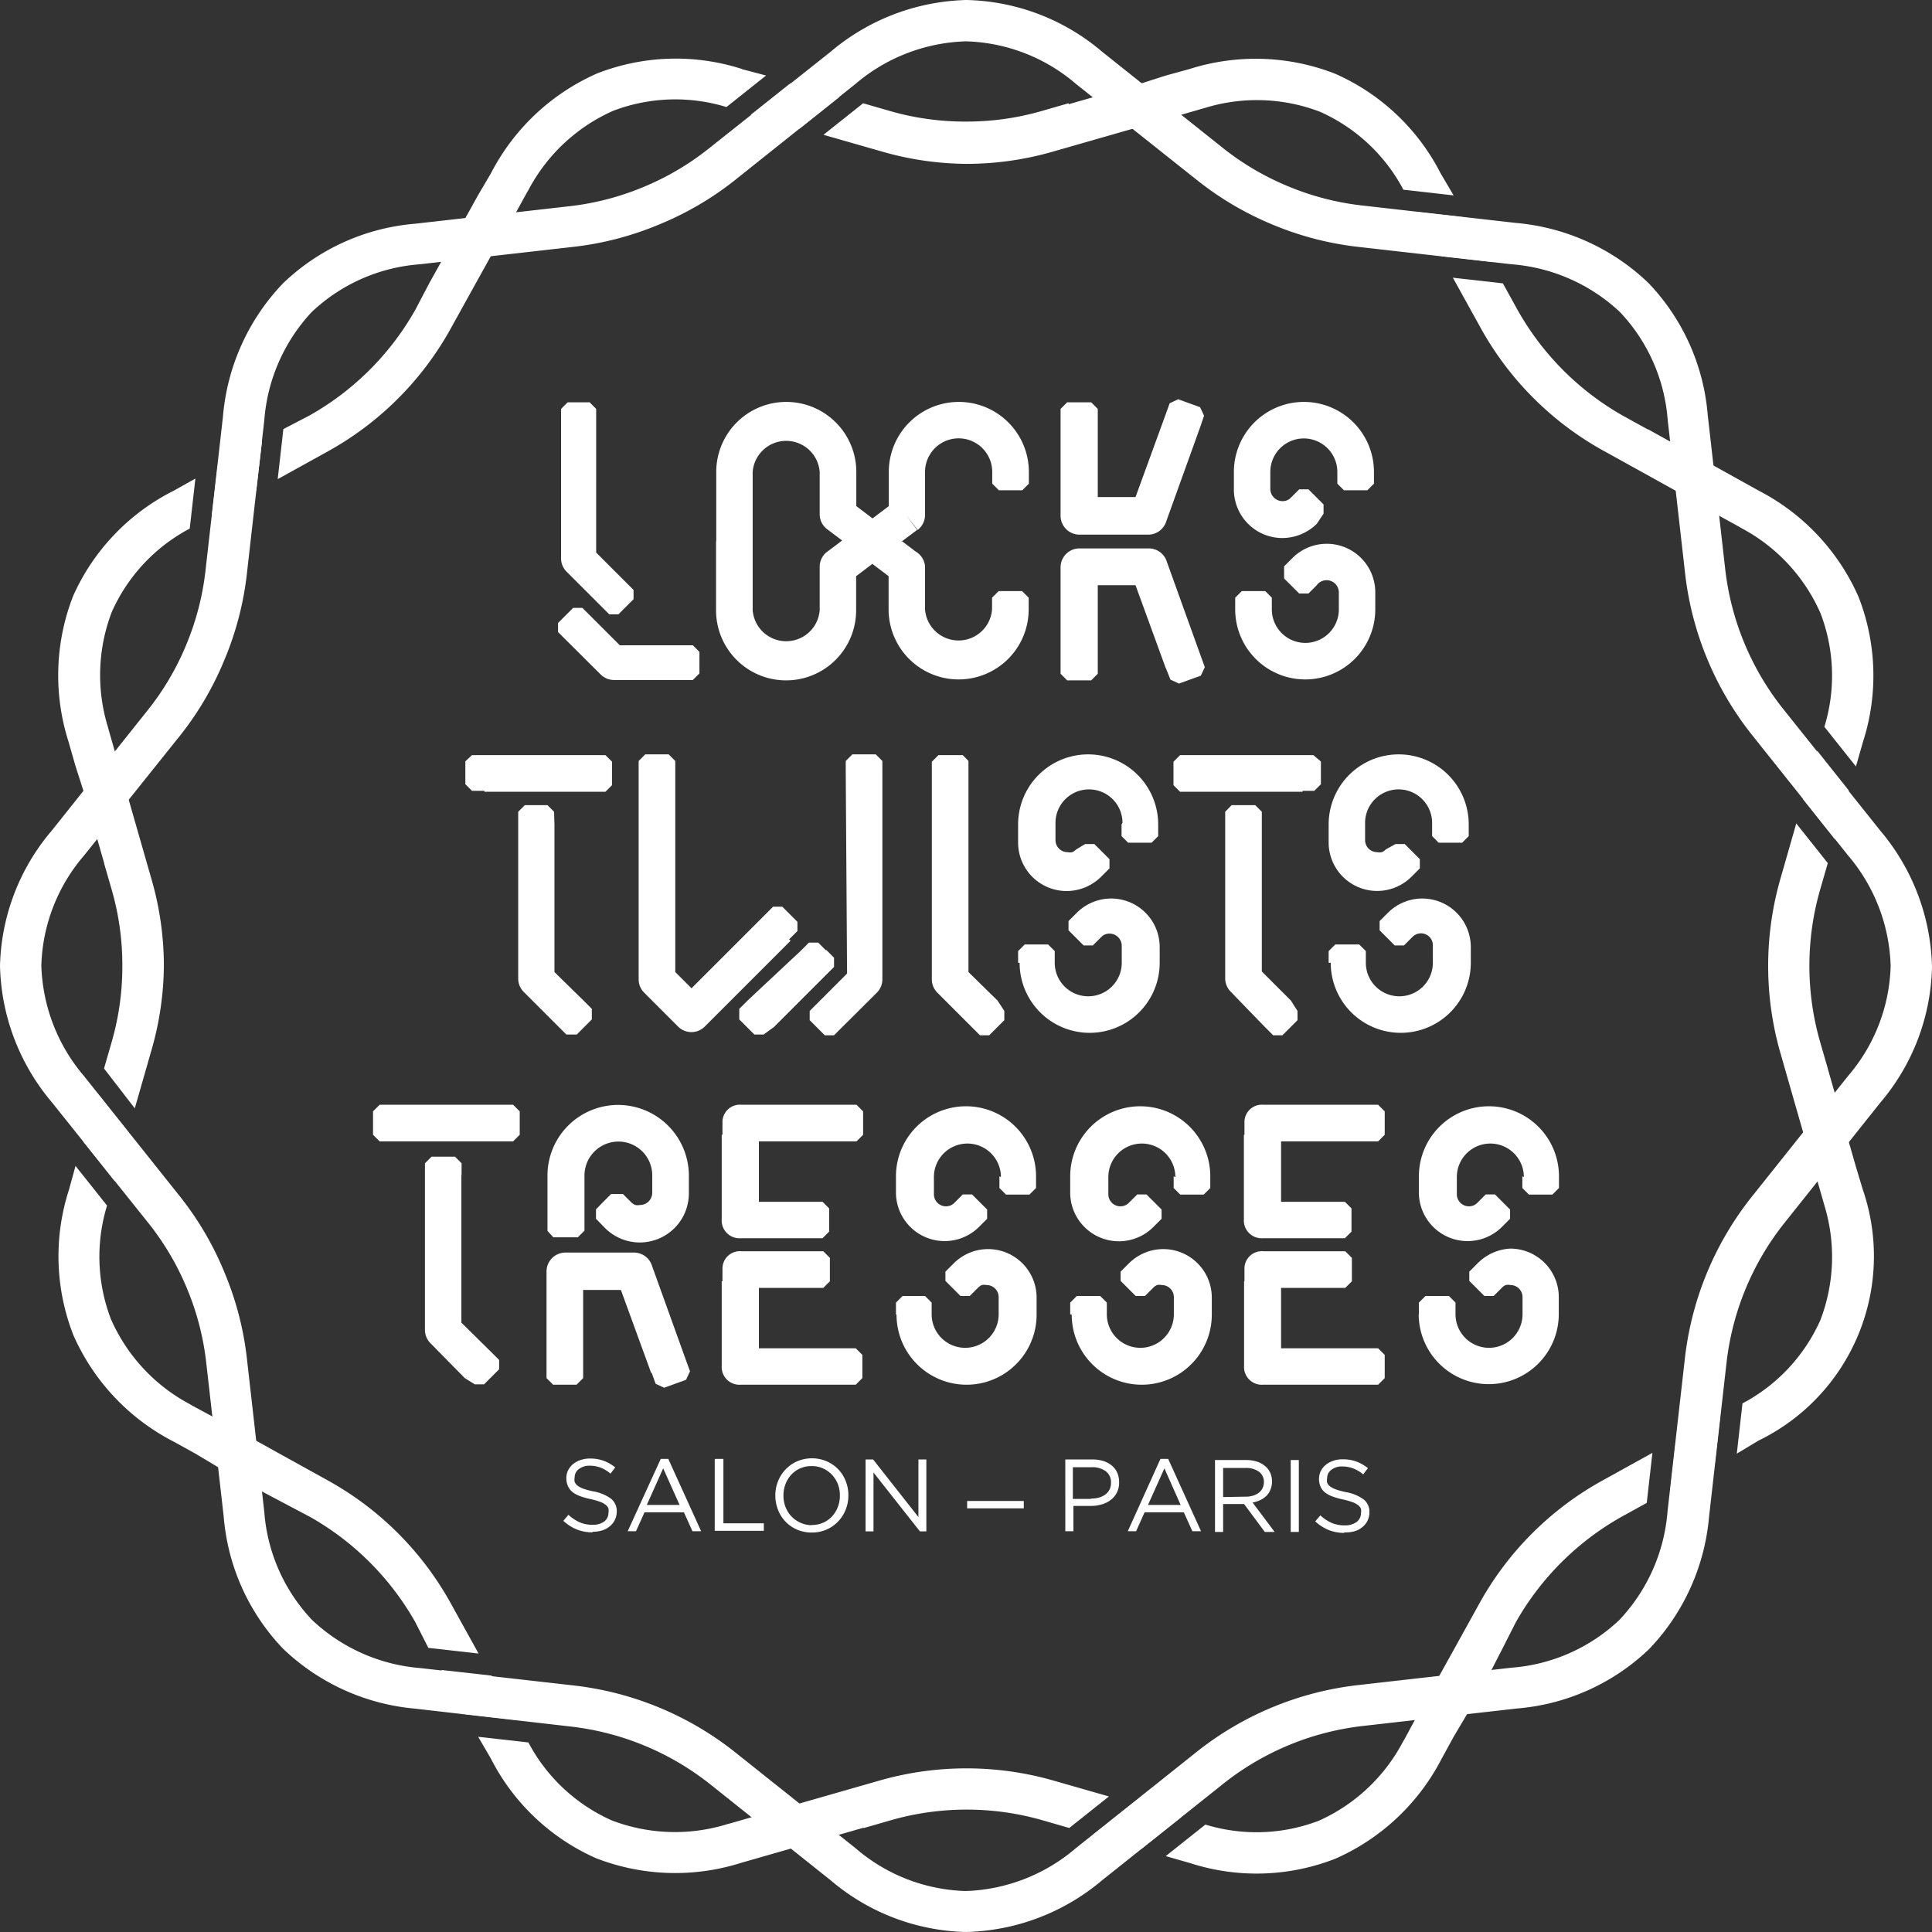
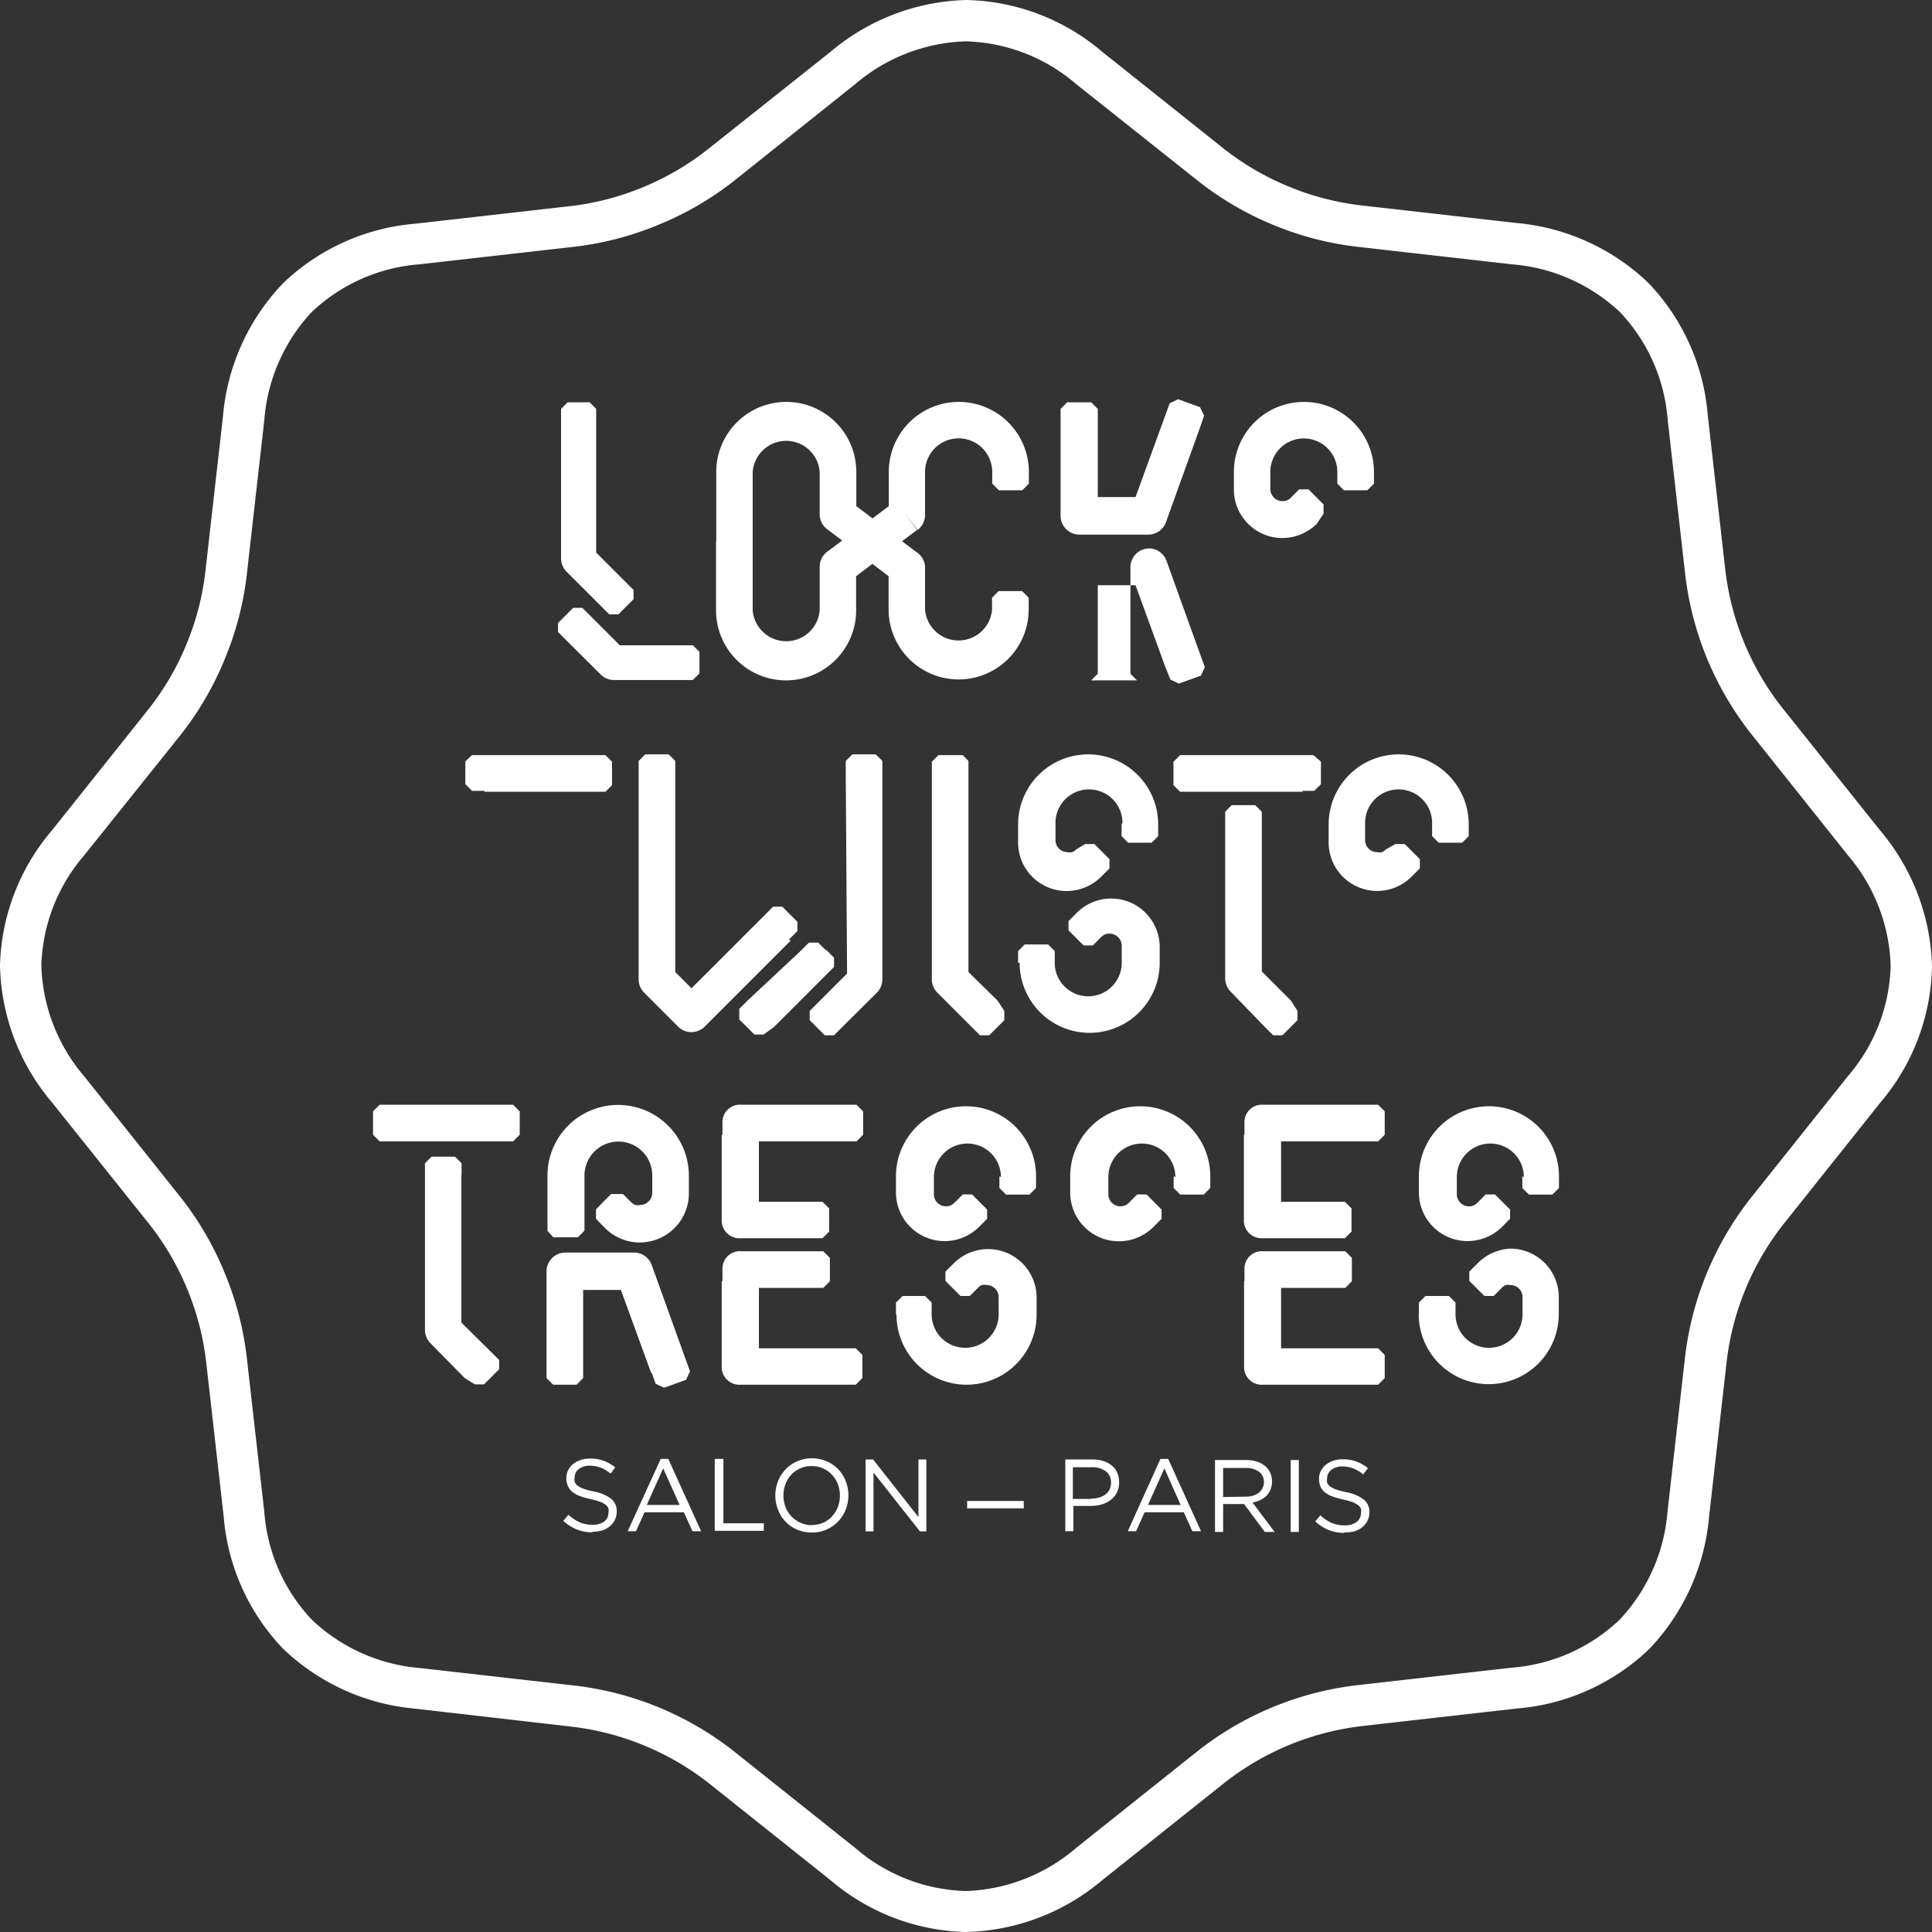
<svg xmlns="http://www.w3.org/2000/svg" id="Calque_1" data-name="Calque 1" viewBox="0 0 102.34 102.34">
  <rect x="0" y="0" width="102.34" height="102.34" fill="#333333" stroke="none" />
  <defs>
    <style>.cls-1{fill:#fff;}</style>
  </defs>
  <title>coiffure-locks</title>
-   <path class="cls-1" d="M39.29,3.66,40.58,4l-2.1,1.67a9.25,9.25,0,0,0-6,.2A9.36,9.36,0,0,0,28,10.05l-.11.19-.55,1L26,13.57l-.65,1.17-1.5,2.71a16.62,16.62,0,0,1-6.43,6.43l-2.71,1.5.3-2.65L16.41,22A14.74,14.74,0,0,0,22,16.41L22.74,15l.65-1.17,1.3-2.35.65-1.17L26,9.19a11.58,11.58,0,0,1,5.63-5.3,11.45,11.45,0,0,1,7.69-.23ZM5.52,45.73l-.37-1.29-.74-2.58L4,40.58l-.37-1.29a11.57,11.57,0,0,1,.24-7.71A11.46,11.46,0,0,1,9.19,26l1.16-.65L10.05,28a9.24,9.24,0,0,0-4.13,4.42,9.36,9.36,0,0,0-.21,6.07l.06.22.31,1.08.74,2.58.37,1.29.86,3a16.51,16.51,0,0,1,.63,4.55A16.55,16.55,0,0,1,8,55.71l-.86,3L5.51,56.6l.43-1.49a14.37,14.37,0,0,0,.54-3.95,14.33,14.33,0,0,0-.54-3.95l-.43-1.49ZM15,79.6,13.87,79l-2.35-1.3L10.35,77l-1.16-.64a11.59,11.59,0,0,1-5.3-5.63A11.45,11.45,0,0,1,3.66,63L4,61.76l1.67,2.1a9.25,9.25,0,0,0,.2,6A9.35,9.35,0,0,0,10,74.35l.19.11,1,.54,2.35,1.3,1.17.65,2.71,1.5a16.63,16.63,0,0,1,6.43,6.43l1.5,2.71-2.66-.3L22,85.93a14.74,14.74,0,0,0-5.58-5.58L15,79.6ZM45.73,96.82l-1.29.37-2.58.74-1.29.37-1.29.37a11.57,11.57,0,0,1-7.71-.24A11.46,11.46,0,0,1,26,93.15L25.33,92l2.66.3a9.24,9.24,0,0,0,4.42,4.13,9.36,9.36,0,0,0,6.07.21l.22-.06,1.08-.31,2.58-.74,1.29-.37,3-.86a16.75,16.75,0,0,1,9.09,0l3,.86-2.1,1.67-1.49-.43a14.59,14.59,0,0,0-7.89,0l-1.49.43ZM79.6,87.3,79,88.47l-1.3,2.35L77,92l-.64,1.17a11.58,11.58,0,0,1-5.63,5.29,11.45,11.45,0,0,1-7.69.23l-1.29-.37,2.1-1.67a9.25,9.25,0,0,0,6-.2,9.35,9.35,0,0,0,4.44-4.14l.11-.19.54-1,1.3-2.35.65-1.17,1.5-2.71a16.63,16.63,0,0,1,6.43-6.43l2.71-1.5-.3,2.65-1.36.75a14.74,14.74,0,0,0-5.58,5.58L79.6,87.3ZM96.82,56.61l.37,1.29.74,2.58.37,1.29L98.67,63a10.86,10.86,0,0,1-5.52,13.31L92,77l.3-2.66a9.24,9.24,0,0,0,4.13-4.42,9.36,9.36,0,0,0,.21-6.07l-.06-.21-.31-1.08L95.52,60l-.37-1.29-.86-3a16.74,16.74,0,0,1,0-9.09l.86-3,1.67,2.1-.43,1.49a14.59,14.59,0,0,0,0,7.9l.43,1.49ZM87.3,22.74l1.17.65,2.35,1.3,1.17.65,1.17.65a11.58,11.58,0,0,1,5.29,5.63,11.45,11.45,0,0,1,.23,7.69l-.37,1.29-1.67-2.1a9.24,9.24,0,0,0-.2-6A9.36,9.36,0,0,0,92.29,28l-.19-.11-1-.55L88.77,26l-1.17-.65-2.71-1.5a16.62,16.62,0,0,1-6.43-6.43l-1.5-2.71,2.65.3.75,1.36A14.74,14.74,0,0,0,85.93,22l1.36.75ZM56.61,5.52l1.29-.37,2.58-.74L61.76,4,63,3.66a11.57,11.57,0,0,1,7.71.24,11.46,11.46,0,0,1,5.6,5.28L77,10.35l-2.66-.3a9.24,9.24,0,0,0-4.42-4.13,9.35,9.35,0,0,0-6.07-.21l-.21.06-1.07.31L60,6.82l-1.29.37-3,.86a16.51,16.51,0,0,1-4.55.63A16.56,16.56,0,0,1,46.62,8l-3-.86,2.1-1.67,1.49.43a14.37,14.37,0,0,0,3.95.54,14.33,14.33,0,0,0,3.95-.54l1.49-.43ZM41.87,4.41l-2.1,1.67,2.58.74,2.1-1.67-2.58-.74Zm35.79,7.12L79,13.87l-2.65-.3L75,11.22l2.65.3ZM97.93,41.87l-1.67-2.1-.74,2.58,1.67,2.1.74-2.58ZM90.81,77.66,88.47,79l.3-2.65L91.12,75l-.3,2.65ZM60.47,97.93l2.1-1.67L60,95.52l-2.1,1.67,2.58.74ZM24.68,90.81l-1.3-2.35,2.66.3,1.3,2.35-2.66-.3ZM4.41,60.47l1.67,2.1L6.82,60l-1.67-2.1-.74,2.58Zm7.12-35.79,2.35-1.3L13.57,26l-2.35,1.3Z" />
  <path class="cls-1" d="M58.38,2.74l6.45,5.14a14.33,14.33,0,0,0,3.43,2,14.35,14.35,0,0,0,3.85,1l8.2.93a11.59,11.59,0,0,1,7,3.17,11.46,11.46,0,0,1,3.15,7l.93,8.2a14.53,14.53,0,0,0,3,7.29L99.6,44a11.58,11.58,0,0,1,2.74,7.22,11.46,11.46,0,0,1-2.74,7.19l-5.14,6.45a14.53,14.53,0,0,0-3,7.29l-.93,8.2a11.59,11.59,0,0,1-3.17,7,11.46,11.46,0,0,1-7,3.15l-8.2.93a14.53,14.53,0,0,0-7.29,3L58.38,99.6a11.58,11.58,0,0,1-7.22,2.74A11.46,11.46,0,0,1,44,99.6l-6.45-5.14a14.53,14.53,0,0,0-7.29-3L22,90.51a11.59,11.59,0,0,1-7-3.17,11.46,11.46,0,0,1-3.15-7l-.93-8.2a14.35,14.35,0,0,0-1-3.85,14.37,14.37,0,0,0-2-3.43L2.74,58.38A11.58,11.58,0,0,1,0,51.16,11.46,11.46,0,0,1,2.74,44l5.14-6.45a14.3,14.3,0,0,0,2-3.43,14.35,14.35,0,0,0,1-3.85l.93-8.2A11.59,11.59,0,0,1,15,15a11.46,11.46,0,0,1,7-3.15l8.2-.93a14.35,14.35,0,0,0,3.85-1,14.37,14.37,0,0,0,3.43-2L44,2.74A11.58,11.58,0,0,1,51.19,0a11.46,11.46,0,0,1,7.19,2.74Zm5.09,6.85L57,4.45a9.33,9.33,0,0,0-5.83-2.26,9.44,9.44,0,0,0-5.86,2.26L38.87,9.59a16.56,16.56,0,0,1-4,2.32,16.53,16.53,0,0,1-4.44,1.16l-8.2.93a9.33,9.33,0,0,0-5.72,2.53A9.44,9.44,0,0,0,14,22.26l-.93,8.2a16.53,16.53,0,0,1-1.16,4.44,16.58,16.58,0,0,1-2.32,4L4.45,45.32a9.33,9.33,0,0,0-2.26,5.83A9.44,9.44,0,0,0,4.45,57l5.14,6.45a16.56,16.56,0,0,1,2.32,4,16.53,16.53,0,0,1,1.16,4.44l.93,8.2a9.33,9.33,0,0,0,2.53,5.72,9.44,9.44,0,0,0,5.74,2.55l8.2.93a16.79,16.79,0,0,1,8.41,3.48l6.45,5.14a9.33,9.33,0,0,0,5.83,2.26A9.44,9.44,0,0,0,57,97.89l6.45-5.14a16.79,16.79,0,0,1,8.41-3.48l8.2-.93a9.33,9.33,0,0,0,5.72-2.53,9.44,9.44,0,0,0,2.55-5.74l.93-8.2a16.79,16.79,0,0,1,3.48-8.41L97.89,57a9.33,9.33,0,0,0,2.26-5.83,9.44,9.44,0,0,0-2.26-5.86l-5.14-6.45a16.8,16.8,0,0,1-3.48-8.41l-.93-8.2a9.33,9.33,0,0,0-2.53-5.72A9.44,9.44,0,0,0,80.08,14l-8.2-.93a16.53,16.53,0,0,1-4.44-1.16A16.58,16.58,0,0,1,63.47,9.59Z" />
  <path class="cls-1" d="M33.4,63.66,32,65l-.43-.44v-.5l.4-.41,0,0,0,0,.4-.4H33l.44.44a.65.65,0,0,0,.21.14.66.66,0,0,0,.25,0,.65.65,0,0,0,.65-.65h0v-.92a1.79,1.79,0,0,0-1.79-1.79h0a1.8,1.8,0,0,0-1.8,1.79h0v2.31h0v.62l-.35.35H29.31L29,65.2V62.28h0a3.74,3.74,0,0,1,3.74-3.75h0a3.75,3.75,0,0,1,3.75,3.75v.92h0A2.6,2.6,0,0,1,32,65Z" />
  <path class="cls-1" d="M20.73,60.46h-.62l-.35-.35v-.57s0,0,0-.05,0,0,0-.05v-.57l.35-.35h7.07l.35.35v.57s0,0,0,.05,0,0,0,.05v.57l-.35.35H20.73Z" />
  <path class="cls-1" d="M24.44,62.24h0v7.82L26,71.6l.44.44v.49l-.4.4,0,0,0,0-.4.4h-.49L24.62,73h0L22.8,71.15a1,1,0,0,1-.29-.69V61.62l.35-.35h1.24l.35.35v.62Z" />
  <path class="cls-1" d="M47.46,69.62V69l.35-.35H49l.35.35v.62a1.77,1.77,0,1,0,3.55,0h0v-.91h0a.64.64,0,0,0-.64-.64.66.66,0,0,0-.25,0,.64.64,0,0,0-.2.14h0l-.44.44h-.49l-.4-.4,0,0,0,0-.4-.4v-.49l.44-.44a2.6,2.6,0,0,1,.84-.56,2.57,2.57,0,0,1,3.55,2.38h0v.9h0a3.71,3.71,0,0,1-7.42,0Z" />
  <path class="cls-1" d="M52.94,62.31v.62l.35.35h1.24l.35-.35v-.62a3.71,3.71,0,1,0-7.42,0v.91h0A2.58,2.58,0,0,0,51.85,65h0l.44-.44v-.49l-.4-.4,0,0,0,0-.4-.4h-.49l-.44.44a.62.62,0,0,1-.2.14.64.64,0,0,1-.89-.59h0v-.91a1.77,1.77,0,1,1,3.55,0Z" />
-   <path class="cls-1" d="M56.69,69.62V69l.35-.35h1.24l.35.35v.62a1.77,1.77,0,1,0,3.55,0h0v-.91h0a.64.64,0,0,0-.64-.64.66.66,0,0,0-.25,0,.64.64,0,0,0-.2.14h0l-.44.44h-.49l-.4-.4,0,0,0,0-.4-.4v-.49l.44-.44a2.6,2.6,0,0,1,.84-.56,2.57,2.57,0,0,1,3.55,2.38h0v.9h0a3.71,3.71,0,0,1-7.42,0Z" />
  <path class="cls-1" d="M62.17,62.31v.62l.35.35h1.24l.35-.35v-.62a3.71,3.71,0,1,0-7.42,0v.91h0A2.58,2.58,0,0,0,61.09,65h0l.44-.44v-.49l-.4-.4,0,0,0,0-.4-.4h-.49l-.44.44a.62.62,0,0,1-.2.14.64.64,0,0,1-.89-.59h0v-.91a1.77,1.77,0,1,1,3.55,0Z" />
  <path class="cls-1" d="M75.16,69.62V69l.35-.35h1.24l.35.35v.62a1.77,1.77,0,1,0,3.55,0h0v-.91h0a.64.64,0,0,0-.64-.64.66.66,0,0,0-.25,0,.63.63,0,0,0-.2.14h0l-.44.44h-.49l-.4-.4,0,0,0,0-.4-.4v-.49l.44-.44A2.62,2.62,0,0,1,80,66.14a2.57,2.57,0,0,1,2.57,2.57h0v.9h0a3.71,3.71,0,0,1-7.42,0Z" />
  <path class="cls-1" d="M80.64,62.31v.62l.35.35h1.24l.35-.35v-.62a3.71,3.71,0,0,0-7.42,0v.91h0A2.58,2.58,0,0,0,79.55,65h0l.44-.44v-.49l-.4-.4,0,0,0,0-.4-.4h-.49l-.44.44a.63.63,0,0,1-.2.14.64.64,0,0,1-.89-.59h0v-.91a1.77,1.77,0,1,1,3.55,0Z" />
  <path class="cls-1" d="M34.52,72.72h0l.21.58.45.21,1.16-.42.21-.45-.21-.58-1.8-5a1,1,0,0,0-.93-.71H29.95a1,1,0,0,0-1,1V73l.35.35h1.24l.35-.35V68.33h2l1.6,4.39Z" />
  <path class="cls-1" d="M31.83,32.1h0l.44.44h.49l.4-.4,0,0,0,0,.4-.4v-.49l-.44-.44-1.54-1.54V21.66l-.35-.35H30.07l-.35.35v7.93a1,1,0,0,0,.28.68h0l1.83,1.83ZM30,33.92l-.44-.44V33l.4-.4,0,0,0,0,.4-.4h.49l.44.44,1.54,1.54h3.87l.35.35V35s0,0,0,.05,0,0,0,.05v.57l-.35.35H32.51a1,1,0,0,1-.68-.28h0L30,33.92Z" />
  <path class="cls-1" d="M63.58,22.61h0l-1.8,5a1,1,0,0,1-.93.71H57.18a1,1,0,0,1-1-1V21.66l.35-.35H57.8l.35.35v4.67h2l1.6-4.39.21-.58.45-.21,1.16.42.21.45Z" />
-   <path class="cls-1" d="M61.76,35.4h0L62,36l.45.21,1.16-.42.21-.45-.21-.58-1.8-5a1,1,0,0,0-.93-.71H57.18a1,1,0,0,0-1,1v5.64l.35.35H57.8l.35-.35V31h2l1.6,4.39Z" />
+   <path class="cls-1" d="M61.76,35.4h0L62,36l.45.21,1.16-.42.21-.45-.21-.58-1.8-5a1,1,0,0,0-.93-.71a1,1,0,0,0-1,1v5.64l.35.35H57.8l.35-.35V31h2l1.6,4.39Z" />
  <path class="cls-1" d="M69.75,27.75h0a2.62,2.62,0,0,1-1.82.75,2.57,2.57,0,0,1-2.57-2.57h0V25a3.71,3.71,0,0,1,7.42,0v.62l-.35.35H71.19l-.35-.35V25a1.77,1.77,0,0,0-3.55,0v.91h0a.65.65,0,0,0,.89.59.61.61,0,0,0,.2-.14l.44-.44h.49l.4.4,0,0,0,0,.4.4v.49Z" />
-   <path class="cls-1" d="M69.75,31h0l-.44.44h-.49l-.4-.4,0,0,0,0-.4-.4V30l.44-.44a2.57,2.57,0,0,1,4.39,1.82h0v.9h0a3.71,3.71,0,0,1-7.42,0v-.62l.35-.35h1.24l.35.35v.62h0a1.77,1.77,0,1,0,3.55,0h0v-.91h0a.65.65,0,0,0-.89-.59A.62.62,0,0,0,69.75,31Z" />
  <path class="cls-1" d="M25.66,41.89H25l-.35-.35V41s0,0,0-.05,0,0,0-.05v-.57L25,40h7.07l.35.35v.57s0,0,0,.05v.62l-.35.35H25.66Z" />
-   <path class="cls-1" d="M29.37,43.67h0v7.82L30.91,53l.44.44V54l-.4.4,0,0,0,0-.4.4H30l-.44-.44h0l-1.82-1.82a1,1,0,0,1-.29-.69V43l.35-.35H29l.35.35Z" />
  <path class="cls-1" d="M41.88,49.83h0L37.31,54.4a1,1,0,0,1-1.37,0l-1.82-1.82a1,1,0,0,1-.29-.69V40.31l.35-.35h1.24l.35.35v.62h0V51.49l.86.86,3.88-3.88.44-.44h.49l.4.4,0,0,0,0,.4.4v.49l-.44.44Zm1.86.5,0,0,0,0-.4-.4h-.49l-.44.44L39.6,53l-.44.44V54l.4.4,0,0,0,0,.4.4h.49L41,54.4h0l2.74-2.74h0l.44-.44v-.49l-.4-.4Zm1.06-9.4v-.62l.35-.35h1.24l.35.35V51.89a1,1,0,0,1-.29.69L44.62,54.4h0l-.44.44h-.49l-.4-.4,0,0,0,0-.4-.4v-.49l.44-.44,1.54-1.54Z" />
  <path class="cls-1" d="M51.47,54.4h0l.44.44h.49l.4-.4,0,0,0,0,.4-.4v-.49L52.84,53,51.3,51.49V40.31L51,40H49.71l-.35.35V51.89a1,1,0,0,0,.28.68h0Z" />
  <path class="cls-1" d="M53.93,51v-.62l.35-.35h1.24l.35.35V51a1.77,1.77,0,1,0,3.55,0h0v-.91h0a.65.65,0,0,0-.89-.59.63.63,0,0,0-.2.14h0l-.44.44H57.4l-.4-.4,0,0,0,0-.4-.4v-.49l.44-.44a2.59,2.59,0,0,1,.84-.56,2.57,2.57,0,0,1,3.55,2.38h0V51h0a3.71,3.71,0,0,1-7.42,0Z" />
  <path class="cls-1" d="M59.41,43.67v.62l.35.35H61l.35-.35v-.62a3.71,3.71,0,1,0-7.42,0v.91h0A2.57,2.57,0,0,0,57.49,47a2.6,2.6,0,0,0,.84-.56h0l.44-.44v-.49l-.4-.4,0,0,0,0-.4-.4h-.49L57,45a.64.64,0,0,1-.2.14.66.66,0,0,1-.25,0,.64.64,0,0,1-.64-.64h0v-.91a1.77,1.77,0,1,1,3.55,0Z" />
  <path class="cls-1" d="M67,54.4h0l.44.44h.49l.4-.4,0,0,0,0,.4-.4v-.49L68.38,53l-1.54-1.54V43.67h0V43l-.35-.35H65.24L64.9,43v8.84a1,1,0,0,0,.29.69L67,54.4Z" />
  <path class="cls-1" d="M69,41.89h.62l.35-.35V41s0,0,0-.05,0,0,0-.05v-.56L69.57,40H62.51l-.35.35v.57s0,0,0,.05v.62l.35.35H69Z" />
-   <path class="cls-1" d="M70.38,51h0v-.62l.35-.35H72l.35.35V51a1.77,1.77,0,1,0,3.55,0h0v-.91h0a.63.63,0,0,0-1.09-.45h0l-.44.44h-.49l-.4-.4,0,0,0,0-.4-.4v-.49l.44-.44a2.59,2.59,0,0,1,.84-.56,2.57,2.57,0,0,1,3.55,2.38h0V51h0a3.71,3.71,0,1,1-7.42,0Z" />
  <path class="cls-1" d="M75.86,43.67v.62l.35.35h1.24l.35-.35v-.62a3.71,3.71,0,1,0-7.42,0v.91h0A2.57,2.57,0,0,0,73.93,47a2.6,2.6,0,0,0,.84-.56h0l.44-.44v-.49l-.4-.4,0,0,0,0-.4-.4h-.49L73.4,45a.64.64,0,0,1-.2.14.66.66,0,0,1-.25,0,.64.64,0,0,1-.64-.64h0v-.91a1.77,1.77,0,1,1,3.55,0Z" />
  <path class="cls-1" d="M37.94,28.67V25a3.71,3.71,0,1,1,7.42,0v1.81l.86.65.86-.65V25a3.71,3.71,0,1,1,7.42,0h0v.62l-.35.35H52.91l-.35-.35V25A1.78,1.78,0,0,0,49,25V27.3h0a1,1,0,0,1-.39.77L48,27.3l.58.77-.8.6.73.55A1,1,0,0,1,49,30v2.28a1.78,1.78,0,0,0,3.55,0v-.62l.35-.35h1.24l.35.35v.62h0a3.71,3.71,0,1,1-7.42,0V30.52l-.86-.65-.86.65v1.81a3.71,3.71,0,1,1-7.42,0V28.67Zm1.93-1.94v5.59a1.78,1.78,0,0,0,3.55,0V30a1,1,0,0,1,.46-.82l.73-.55-.8-.6.58-.77-.58.77a1,1,0,0,1-.39-.77h0V25a1.78,1.78,0,0,0-3.55,0v1.72Z" />
  <path class="cls-1" d="M38.27,60.11v-.67a.92.92,0,0,1,1-.92h6.1l.35.35v.57s0,0,0,.05,0,0,0,.05v.57l-.35.35H40.2v3.2h3.37l.35.35v.57s0,0,0,.05,0,0,0,.05v.56l-.35.35H39.23a.94.94,0,0,1-1-1V60.11Z" />
  <path class="cls-1" d="M38.27,67.87V67.2a.92.92,0,0,1,1-.92h4.34l.35.35v.57s0,0,0,.05,0,0,0,.05v.57l-.35.35H40.2v3.2h5.13l.35.35v.57s0,0,0,.05,0,0,0,.05V73l-.35.35h-6.1a.94.94,0,0,1-1-1V67.87Z" />
  <path class="cls-1" d="M65.92,60.11v-.67a.92.92,0,0,1,1-.92H73l.35.35v.57s0,0,0,.05,0,0,0,.05v.57l-.35.35H67.86v3.2h3.38l.35.35v.57s0,0,0,.05v.61l-.35.35H66.89a.94.94,0,0,1-1-1V60.11Z" />
  <path class="cls-1" d="M65.92,67.87V67.2a.92.92,0,0,1,1-.92h4.34l.35.35v.57s0,0,0,.05v.62l-.35.35H67.86v3.2H73l.35.35v.57s0,0,0,.05,0,0,0,.05V73l-.35.35h-6.1a.94.94,0,0,1-1-1V67.87Z" />
  <path class="cls-1" d="M31.39,81.17a2.27,2.27,0,0,1-.83-.15,2.38,2.38,0,0,1-.72-.46l.27-.32a2.27,2.27,0,0,0,.6.4,1.73,1.73,0,0,0,.7.13A1,1,0,0,0,32,80.6a.57.57,0,0,0,.23-.46h0a.61.61,0,0,0,0-.24.49.49,0,0,0-.15-.19,1.07,1.07,0,0,0-.3-.16,3.9,3.9,0,0,0-.49-.14,4,4,0,0,1-.57-.16,1.44,1.44,0,0,1-.4-.22.82.82,0,0,1-.23-.3A1,1,0,0,1,30,78.3h0a.92.92,0,0,1,.09-.41,1,1,0,0,1,.26-.33,1.27,1.27,0,0,1,.4-.22,1.51,1.51,0,0,1,.5-.08,2.09,2.09,0,0,1,.73.12,2.24,2.24,0,0,1,.61.35l-.25.33a1.86,1.86,0,0,0-.53-.32,1.64,1.64,0,0,0-.56-.1.91.91,0,0,0-.59.18.54.54,0,0,0-.22.44h0a.63.63,0,0,0,0,.24.49.49,0,0,0,.16.2,1.15,1.15,0,0,0,.31.16,3.81,3.81,0,0,0,.52.14,2.25,2.25,0,0,1,.94.39.84.84,0,0,1,.3.68h0a1,1,0,0,1-.1.44,1,1,0,0,1-.27.34,1.2,1.2,0,0,1-.41.22,1.78,1.78,0,0,1-.52.07ZM36,79.72l-.87-1.94-.87,1.94ZM35,77.28h.4l1.74,3.83h-.46l-.45-1H34.14l-.45,1h-.44L35,77.28Zm2.89,0h.43v3.41h2.14v.4H37.86V77.31ZM43,80.78a1.47,1.47,0,0,0,.6-.12,1.42,1.42,0,0,0,.47-.33,1.55,1.55,0,0,0,.31-.5,1.65,1.65,0,0,0,.11-.61h0a1.67,1.67,0,0,0-.11-.61,1.5,1.5,0,0,0-.79-.83,1.44,1.44,0,0,0-.6-.12,1.47,1.47,0,0,0-.6.12,1.41,1.41,0,0,0-.47.33,1.55,1.55,0,0,0-.31.5,1.65,1.65,0,0,0-.11.61h0a1.68,1.68,0,0,0,.11.61,1.5,1.5,0,0,0,.79.83,1.43,1.43,0,0,0,.6.13Zm0,.4a1.92,1.92,0,0,1-.79-.16,1.87,1.87,0,0,1-1-1.05,2.06,2.06,0,0,1-.14-.75h0a2,2,0,0,1,.14-.75,1.92,1.92,0,0,1,.4-.63,1.9,1.9,0,0,1,.61-.43,2,2,0,0,1,1.58,0,1.87,1.87,0,0,1,1,1.05,2,2,0,0,1,.14.75,0,0,0,0,1,0,0,2,2,0,0,1-.14.75,1.93,1.93,0,0,1-.4.63,1.9,1.9,0,0,1-.61.43,1.92,1.92,0,0,1-.79.16Zm2.85-3.87h.4l2.4,3.05V77.31h.42v3.81h-.34L46.27,78v3.12h-.42V77.31Zm5.38,2.59v-.39h3v.39Zm6.58-.52a1.44,1.44,0,0,0,.43-.06,1,1,0,0,0,.33-.17.75.75,0,0,0,.21-.26.78.78,0,0,0,.07-.34h0a.72.72,0,0,0-.28-.62,1.21,1.21,0,0,0-.74-.21h-1v1.68h.94Zm-1.37-2.07h1.42a1.91,1.91,0,0,1,.58.08,1.35,1.35,0,0,1,.45.24,1,1,0,0,1,.29.38,1.22,1.22,0,0,1,.1.51h0a1.12,1.12,0,0,1-.44.93,1.4,1.4,0,0,1-.48.24,2,2,0,0,1-.58.08h-.92v1.34h-.43V77.31Zm6.1,2.41-.86-1.94-.87,1.94Zm-1.06-2.44h.4l1.74,3.83h-.46l-.45-1H60.63l-.45,1h-.44l1.73-3.83Zm4.49,2a1.35,1.35,0,0,0,.39-.05,1,1,0,0,0,.31-.15.7.7,0,0,0,.28-.57h0a.66.66,0,0,0-.26-.55,1.15,1.15,0,0,0-.72-.2H64.79v1.54Zm-1.6-1.94H66a1.82,1.82,0,0,1,.63.1,1.23,1.23,0,0,1,.45.28,1,1,0,0,1,.22.33,1.11,1.11,0,0,1,.08.42h0a1.14,1.14,0,0,1-.08.43,1,1,0,0,1-.21.33,1.18,1.18,0,0,1-.33.23,1.62,1.62,0,0,1-.41.13l1.17,1.56H67l-1.1-1.48H64.79v1.48h-.43V77.31Zm4,0h.43v3.81h-.43V77.31Zm2.85,3.86a2.26,2.26,0,0,1-.83-.15,2.38,2.38,0,0,1-.72-.46l.27-.32a2.25,2.25,0,0,0,.6.4,1.73,1.73,0,0,0,.7.13,1,1,0,0,0,.62-.18.57.57,0,0,0,.23-.46h0a.61.61,0,0,0,0-.24.49.49,0,0,0-.15-.19,1.08,1.08,0,0,0-.3-.16,4,4,0,0,0-.49-.14,4,4,0,0,1-.57-.16,1.43,1.43,0,0,1-.4-.22.82.82,0,0,1-.23-.3,1,1,0,0,1-.08-.41h0a.94.94,0,0,1,.09-.41,1,1,0,0,1,.26-.33,1.27,1.27,0,0,1,.4-.22,1.52,1.52,0,0,1,.5-.08,2.08,2.08,0,0,1,.73.12,2.22,2.22,0,0,1,.61.35l-.25.33a1.85,1.85,0,0,0-.54-.32,1.64,1.64,0,0,0-.56-.1.91.91,0,0,0-.59.18.54.54,0,0,0-.22.44h0a.63.63,0,0,0,0,.24.49.49,0,0,0,.16.2,1.15,1.15,0,0,0,.32.16,3.81,3.81,0,0,0,.52.14,2.25,2.25,0,0,1,.94.39.84.84,0,0,1,.3.68h0a1,1,0,0,1-.1.44,1,1,0,0,1-.27.34,1.21,1.21,0,0,1-.41.22A1.77,1.77,0,0,1,71.18,81.17Z" />
</svg>